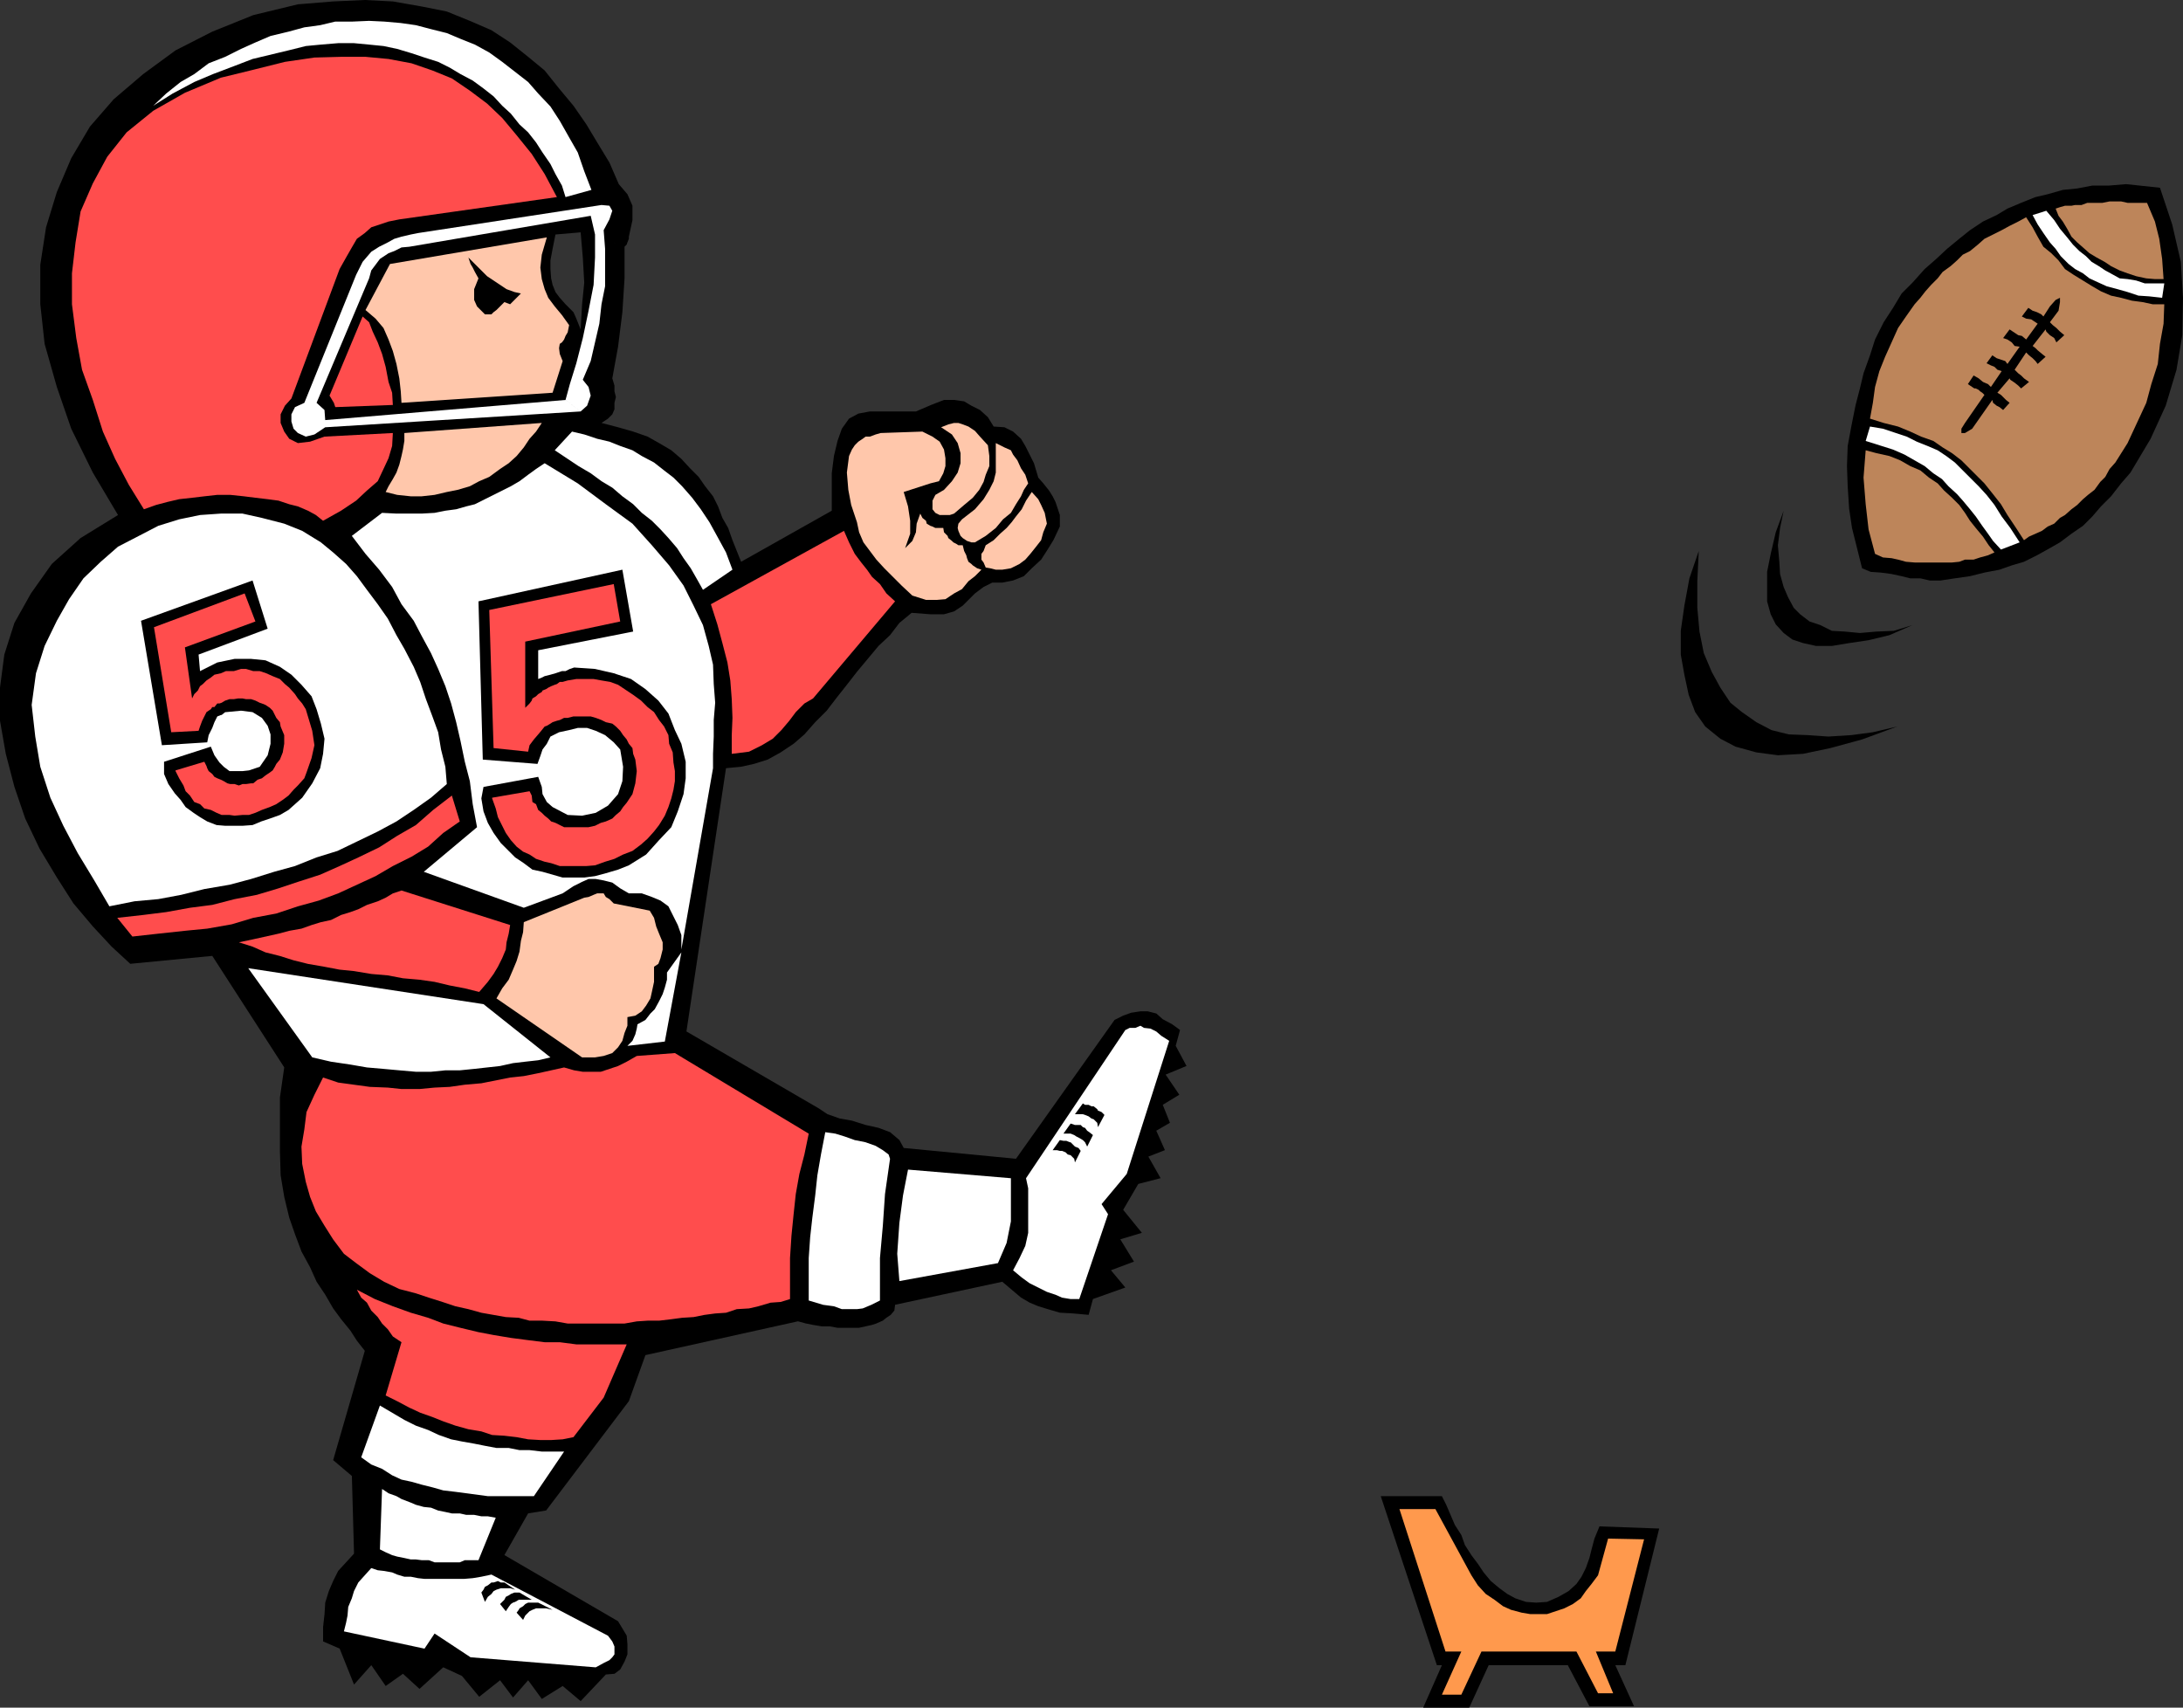
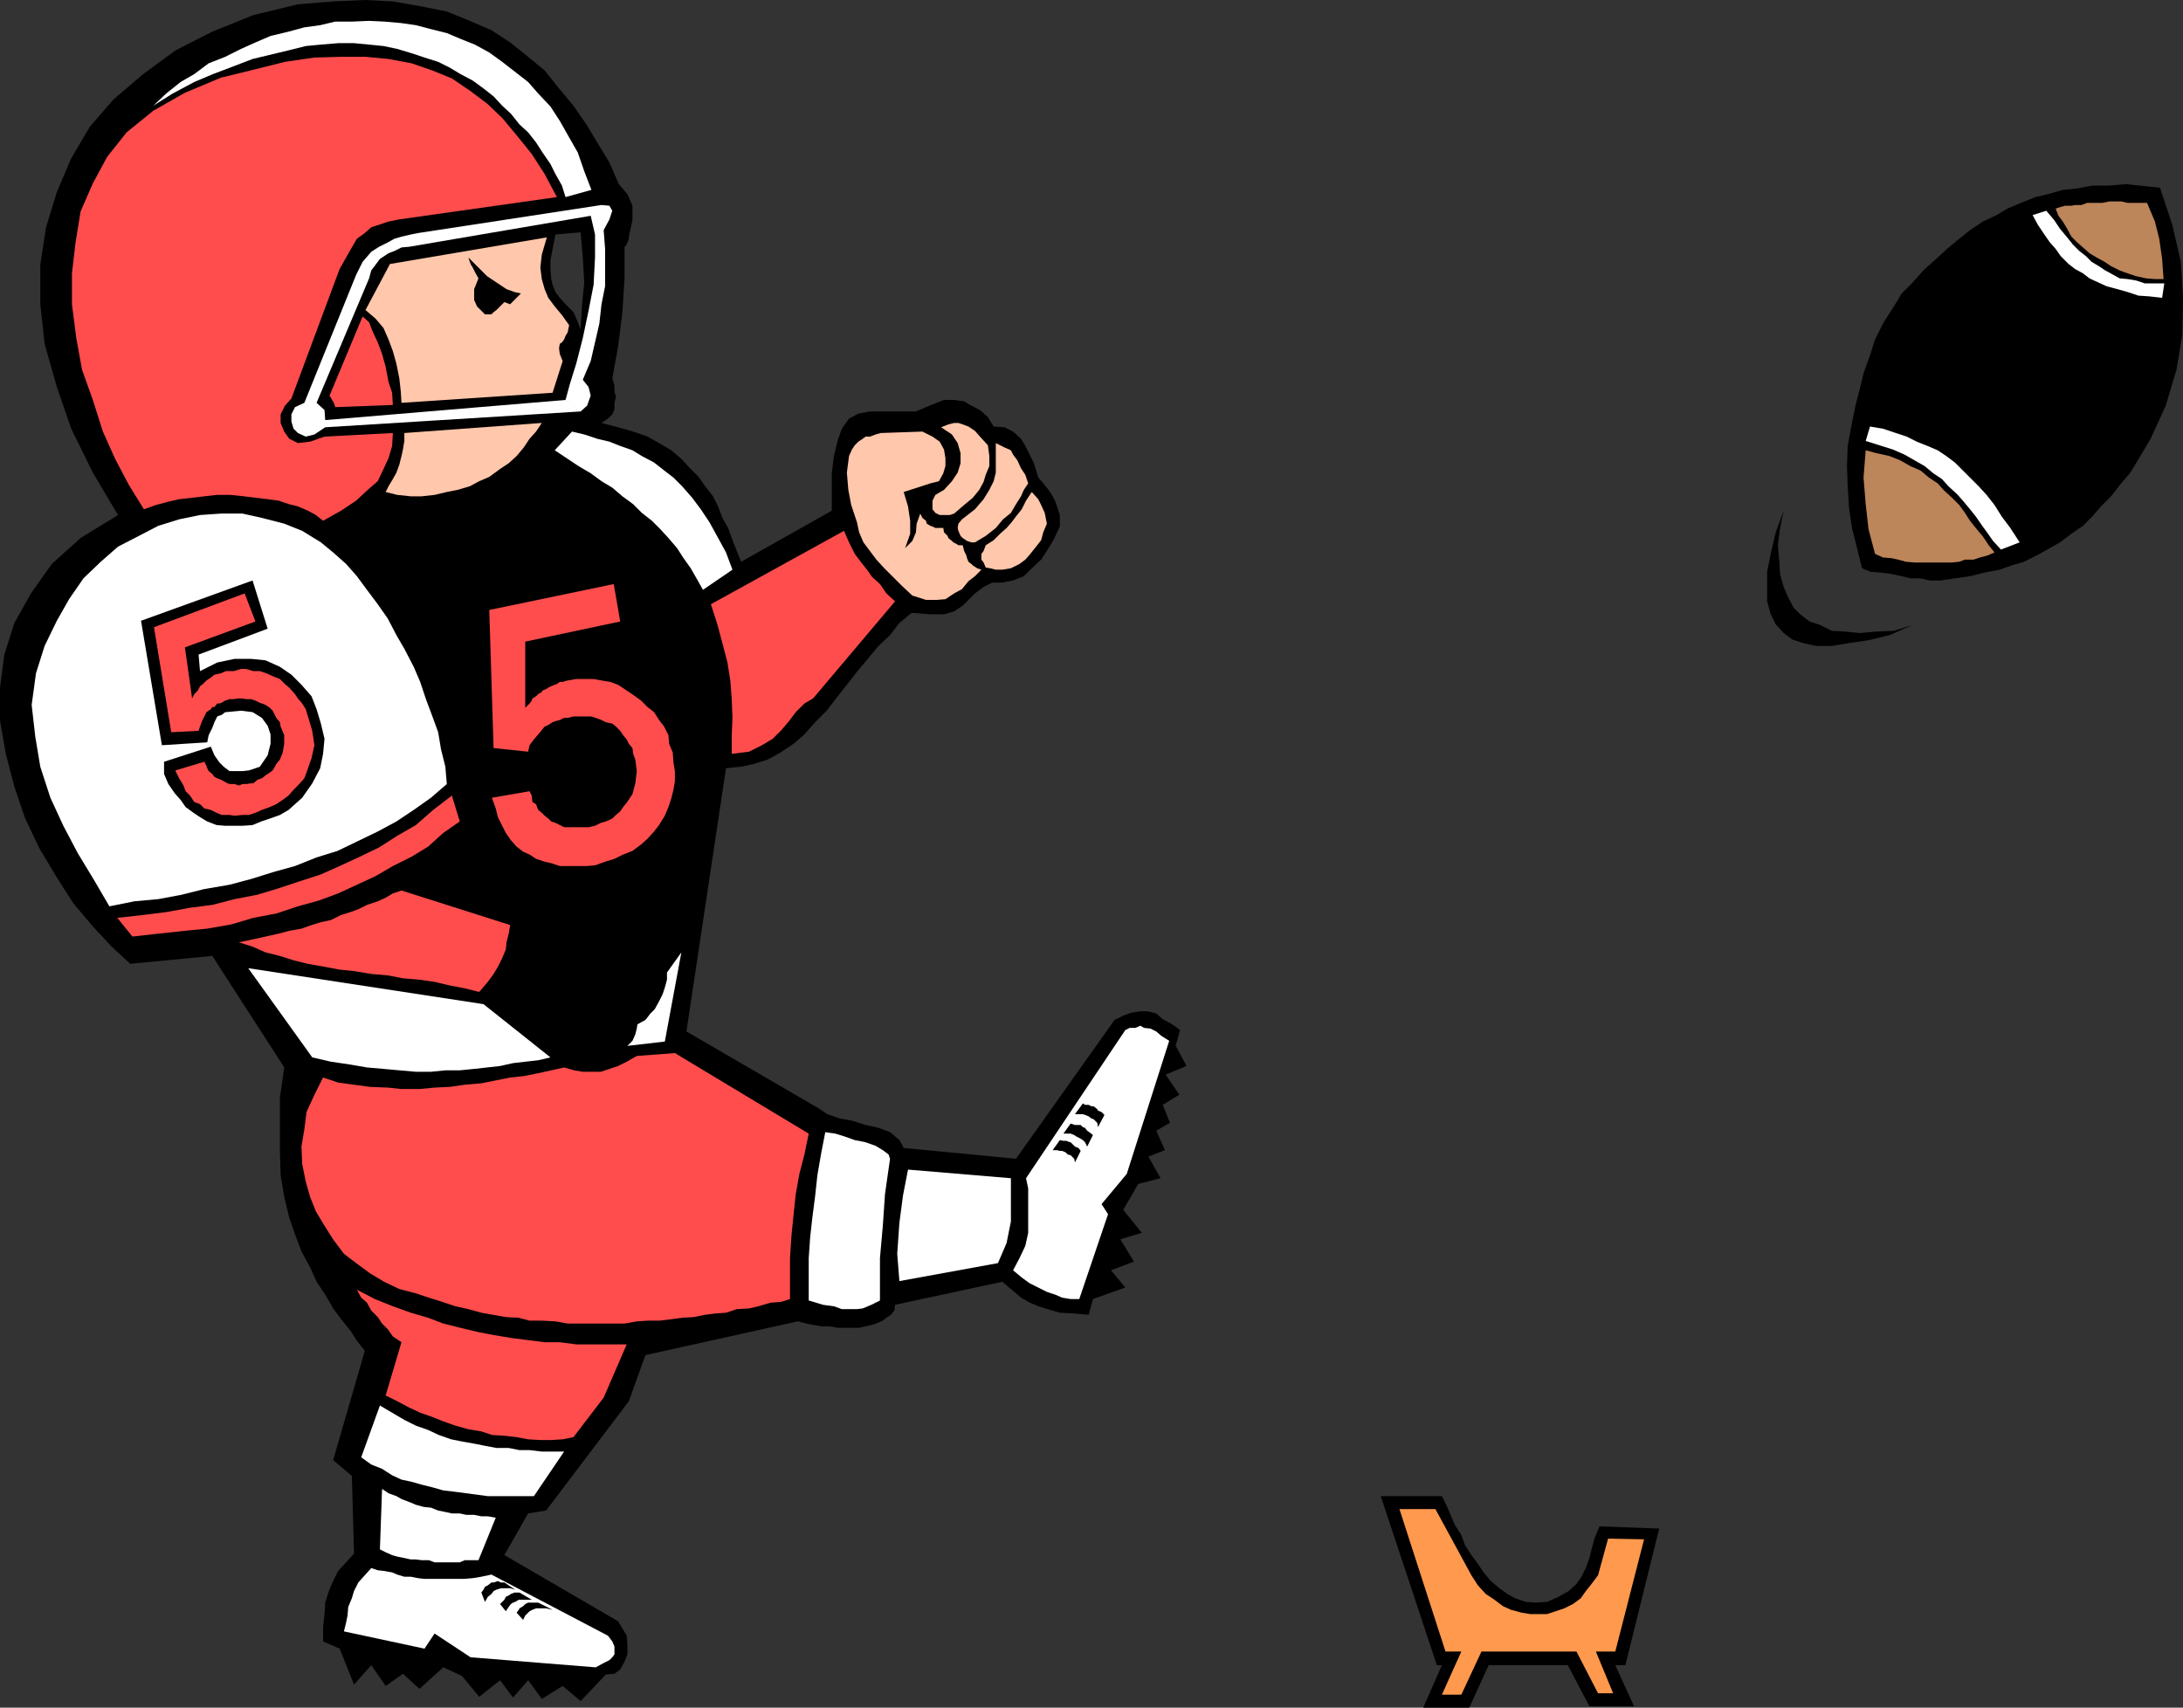
<svg xmlns="http://www.w3.org/2000/svg" xmlns:ns1="http://sodipodi.sourceforge.net/DTD/sodipodi-0.dtd" xmlns:ns2="http://www.inkscape.org/namespaces/inkscape" version="1.0" width="129.724mm" height="101.474mm" id="svg50" ns1:docname="Football Player 19.wmf">
  <rect width="100%" height="100%" fill="#333333" stroke="none" />
  <ns1:namedview id="namedview50" pagecolor="#ffffff" bordercolor="#000000" borderopacity="0.25" ns2:showpageshadow="2" ns2:pageopacity="0.0" ns2:pagecheckerboard="0" ns2:deskcolor="#d1d1d1" ns2:document-units="mm" />
  <defs id="defs1">
    <pattern id="WMFhbasepattern" patternUnits="userSpaceOnUse" width="6" height="6" x="0" y="0" />
  </defs>
  <path style="fill:#000000;fill-opacity:1;fill-rule:evenodd;stroke:none" d="m 140.269,55.412 -9.858,-3.231 -5.656,0.485 -0.646,3.231 -0.485,2.585 v 1.939 l 0.162,2.1 0.323,1.454 0.646,1.616 0.97,1.292 1.293,1.454 0.808,0.808 0.97,0.969 0.646,1.454 0.97,2.423 0.323,-5.654 0.485,-4.847 -0.323,-5.654 -0.485,-5.654 9.858,3.231 v 7.108 l -0.485,7.593 -0.97,7.755 -1.293,7.108 0.485,1.616 v 1.292 l 0.323,1.292 -0.323,1.292 v 1.454 l -0.485,1.131 -0.97,0.969 -1.454,0.969 3.717,0.969 3.394,0.969 3.232,1.131 2.586,1.454 2.747,1.616 2.262,1.939 1.939,2.1 1.939,1.939 1.454,2.1 1.778,2.262 1.131,2.262 0.97,2.585 1.293,2.262 0.97,2.746 0.97,2.423 0.97,2.423 20.362,-11.47 v -4.2 -4.2 l 0.485,-3.877 0.808,-3.393 0.97,-2.746 1.616,-2.262 2.101,-1.131 2.586,-0.485 h 10.342 l 3.394,-1.454 2.909,-1.131 h 2.262 l 2.262,0.323 1.616,0.969 1.939,0.969 1.778,1.616 1.293,2.1 2.424,0.162 1.939,0.969 1.778,1.616 0.97,1.616 0.97,1.939 0.97,1.939 0.485,1.616 0.485,1.616 1.131,1.292 1.293,1.616 0.808,1.292 0.646,1.292 0.485,1.454 0.485,1.454 v 1.292 1.292 l -1.454,3.069 -1.293,2.1 -1.454,2.262 -2.101,1.939 -1.778,1.777 -2.424,0.969 -2.424,0.485 h -2.262 l -1.939,0.969 -1.939,1.454 -1.454,1.454 -1.293,1.292 -1.939,1.292 -2.262,0.646 h -3.07 l -4.202,-0.323 -2.747,2.262 -2.101,2.746 -2.586,2.423 -2.424,2.908 -2.424,2.908 -2.262,2.908 -2.424,3.069 -2.101,2.746 -2.586,2.585 -2.424,2.746 -2.424,2.1 -2.909,1.939 -2.909,1.616 -3.07,0.969 -2.909,0.646 -3.394,0.323 -8.888,59.128 29.734,17.286 1.939,1.292 2.747,0.969 2.747,0.485 3.07,0.969 2.909,0.646 2.586,0.969 2.101,1.777 0.97,1.777 25.21,2.423 22.139,-31.18 1.939,-0.969 1.778,-0.646 2.101,-0.323 h 1.616 l 1.939,0.485 1.454,1.292 2.101,1.131 1.778,1.292 -0.97,3.554 2.424,4.523 -4.686,1.939 3.07,4.523 -3.717,2.262 1.616,4.039 -3.07,1.777 1.939,4.362 -3.717,1.454 2.747,4.847 -5.01,1.292 -3.394,5.816 4.202,5.17 -4.848,1.454 3.07,5.008 -5.171,1.939 3.232,3.877 -7.272,2.585 -0.97,3.554 -3.555,-0.323 -2.909,-0.162 -2.747,-0.808 -2.101,-0.646 -1.939,-0.808 -1.939,-1.131 -2.101,-1.777 -2.101,-1.777 -24.078,5.17 -0.162,1.292 -0.808,0.969 -0.97,0.646 -0.808,0.646 -1.454,0.646 -0.97,0.323 -1.454,0.323 -1.454,0.323 h -1.616 -1.616 -1.616 l -1.778,-0.323 h -1.778 l -1.939,-0.323 -1.616,-0.323 -1.778,-0.485 -34.259,7.593 -3.717,10.339 -18.584,24.556 -4.04,0.646 -5.333,9.37 25.533,14.863 0.97,1.616 0.97,1.616 0.162,1.939 v 2.262 l -0.646,1.616 -0.97,1.777 -1.293,0.969 -1.939,0.162 -5.656,5.977 -4.04,-3.393 -4.686,2.908 -3.07,-4.2 -3.394,3.877 -2.909,-3.877 -4.686,3.716 -3.878,-4.685 -4.202,-1.939 -5.333,4.847 -3.717,-3.393 -3.878,2.746 -3.232,-4.685 -3.878,4.362 -3.232,-8.078 -3.717,-1.616 v -3.231 l 0.323,-2.908 0.162,-2.585 0.808,-2.585 0.97,-2.262 1.131,-2.262 1.778,-1.939 1.778,-1.939 -0.485,-17.448 -4.202,-3.554 7.11,-24.556 -1.778,-2.262 -1.454,-2.262 -2.101,-2.585 -1.778,-2.423 -1.778,-3.069 -1.939,-2.908 -1.454,-3.231 -1.939,-3.554 -1.454,-3.877 -1.293,-3.716 -1.131,-4.685 -0.808,-4.847 -0.162,-5.493 v -5.816 -6.139 l 0.97,-6.785 -16.16,-25.041 -18.422,1.777 -4.202,-3.877 -4.202,-4.523 -4.363,-5.17 -3.717,-5.816 -3.878,-6.462 -3.232,-6.785 -2.424,-7.108 -1.939,-7.431 L 0,161.875 v -7.431 l 0.97,-7.431 2.262,-7.108 3.717,-6.624 4.686,-6.624 6.464,-5.816 8.403,-5.17 -5.656,-9.532 -4.848,-9.855 -3.232,-9.37 -2.747,-9.693 -0.97,-8.885 v -8.885 l 1.293,-8.401 2.424,-7.916 3.232,-7.593 4.202,-7.108 5.333,-6.139 6.626,-5.654 7.272,-5.331 8.242,-4.2 9.211,-3.716 L 66.902,0.969 74.821,0.323 81.931,0 88.234,0.323 l 6.464,1.131 5.656,1.131 5.171,2.1 4.848,2.1 4.202,2.746 4.04,3.231 3.717,3.069 3.232,4.039 3.232,3.877 2.909,4.2 2.424,4.039 2.747,4.523 2.101,4.847 1.939,2.262 1.131,2.585 v 3.231 l -0.808,3.716 v 0.485 l -0.323,0.808 -0.162,0.485 z" id="path1" />
  <path style="fill:#ff4d4d;fill-opacity:1;fill-rule:evenodd;stroke:none" d="m 49.611,17.448 7.272,-1.777 7.11,-1.777 6.626,-0.969 5.979,-0.162 h 5.494 l 5.171,0.485 5.171,0.969 4.686,1.616 4.363,1.777 4.04,2.746 3.878,2.908 3.394,3.231 3.232,3.877 3.394,4.2 2.909,4.523 2.747,5.17 -35.39,5.008 -2.424,0.485 -1.939,0.646 -1.939,0.646 -1.454,1.292 -1.778,1.292 -1.131,1.939 -1.293,2.262 -1.454,2.585 -10.827,29.079 -1.454,1.616 -0.97,1.939 v 1.939 l 0.808,1.939 1.131,1.616 1.939,0.969 2.747,-0.323 3.232,-1.131 15.352,-0.808 -0.162,2.908 -0.808,2.746 -1.131,2.423 -1.293,2.746 -2.424,2.1 -2.424,2.262 -3.394,2.262 -4.04,2.262 -1.616,-1.292 -1.778,-0.969 -2.262,-0.969 -1.939,-0.485 -2.424,-0.808 -2.424,-0.323 -2.747,-0.323 -2.586,-0.323 -3.07,-0.323 h -2.909 l -2.909,0.323 -2.747,0.323 -2.909,0.323 -2.747,0.646 -2.424,0.646 -2.747,0.969 -3.394,-5.493 -3.07,-5.816 -2.747,-6.139 -2.262,-7.108 -2.424,-6.785 -1.293,-7.108 -0.97,-7.593 v -6.947 l 0.808,-6.947 1.131,-6.947 2.747,-6.301 3.232,-5.977 4.363,-5.493 5.979,-4.847 7.11,-4.039 z" id="path2" />
  <path style="fill:#ffffff;fill-opacity:1;fill-rule:evenodd;stroke:none" d="m 132.835,42.65 -5.818,1.616 -0.808,-2.585 -1.454,-2.585 -1.131,-2.262 -1.778,-2.585 -1.454,-2.262 -1.778,-2.262 -1.939,-1.777 -1.939,-2.423 -1.939,-1.777 -1.939,-2.1 -2.262,-1.777 -2.424,-1.777 -2.747,-1.454 L 101,15.186 98.414,13.893 95.344,12.924 92.435,11.955 89.203,10.986 86.133,10.339 82.901,10.016 79.507,9.693 h -3.555 l -3.878,0.323 -3.394,0.323 -3.878,0.969 -4.04,0.969 -4.04,0.969 -4.202,1.616 -4.686,1.777 -4.202,1.777 -4.848,2.585 -4.363,2.746 2.909,-2.746 3.232,-2.585 3.07,-1.777 3.232,-2.423 3.717,-1.454 3.555,-1.777 3.232,-1.454 3.394,-1.454 4.04,-0.969 3.555,-0.969 3.555,-0.485 3.394,-0.808 h 3.878 l 3.717,-0.162 3.394,0.162 3.717,0.323 3.394,0.485 3.717,0.969 3.232,0.808 3.07,1.292 3.232,1.292 3.232,1.777 2.909,2.1 2.909,2.262 2.909,2.262 2.262,2.585 2.747,2.908 2.101,3.231 2.101,3.716 1.939,3.393 1.454,4.2 z" id="path3" />
  <path style="fill:#ffffff;fill-opacity:1;fill-rule:evenodd;stroke:none" d="m 130.411,92.408 -3.394,-2.585 0.97,-3.554 1.454,-4.685 1.454,-5.654 1.293,-6.139 1.131,-5.816 0.323,-6.139 v -5.17 l -0.97,-4.2 -40.723,6.947 -1.778,0.162 -1.616,0.808 -1.293,0.485 -0.97,0.646 -0.97,0.646 -0.97,1.292 -0.97,1.292 -0.485,1.777 -11.797,27.949 1.778,1.616 0.162,2.262 53.974,-4.523 3.394,2.585 -57.368,3.554 -2.424,1.616 -1.939,0.485 -1.778,-0.808 -0.97,-0.969 -0.485,-1.616 v -1.616 l 0.808,-1.616 2.101,-0.969 11.635,-28.756 1.454,-2.908 1.939,-2.262 1.778,-1.131 1.939,-0.969 1.454,-0.808 1.616,-0.485 2.101,-0.485 1.616,-0.323 41.208,-6.301 1.778,0.162 0.646,1.131 -0.646,1.939 -1.293,2.423 0.323,4.2 v 4.2 4.2 l -0.808,4.039 -0.485,4.362 -0.97,4.2 -0.97,4.2 -1.778,4.2 1.293,1.616 0.485,1.939 -0.808,2.262 z" id="path4" />
  <path style="fill:#ff4d4d;fill-opacity:1;fill-rule:evenodd;stroke:none" d="m 81.446,71.083 1.454,1.292 0.808,2.1 1.131,2.423 0.97,2.585 0.808,2.908 0.646,3.393 0.808,2.423 0.162,2.746 -12.928,0.485 -0.323,-0.969 -0.97,-1.616 z" id="path5" />
  <path style="fill:#ffc7ab;fill-opacity:1;fill-rule:evenodd;stroke:none" d="m 87.587,59.29 35.229,-5.977 -1.131,3.877 -0.323,2.908 0.323,2.585 0.646,2.262 0.808,1.939 1.454,1.939 1.616,1.939 1.616,2.262 -0.323,1.616 -0.485,0.808 -0.323,0.808 -0.485,0.646 -0.485,0.323 -0.162,0.969 0.162,1.292 0.646,1.616 -2.262,7.108 -33.936,2.262 -0.162,-2.585 -0.323,-2.908 -0.646,-3.231 -0.808,-2.908 -0.97,-2.585 -1.131,-2.585 -1.778,-2.1 -2.262,-1.939 z" id="path6" />
  <path style="fill:#000000;fill-opacity:1;fill-rule:evenodd;stroke:none" d="m 105.201,57.836 1.454,1.454 1.454,1.454 1.293,1.292 1.454,0.969 1.454,0.969 1.454,0.969 1.778,0.646 1.454,0.323 -2.424,2.423 -1.293,-0.485 -0.97,0.969 -0.808,0.808 -0.646,0.485 -0.485,0.485 h -0.808 -0.646 l -0.485,-0.485 -0.323,-0.323 -0.97,-0.969 -0.646,-1.454 v -2.423 l 0.97,-2.423 -0.808,-1.454 -0.485,-0.969 -0.485,-0.808 z" id="path7" />
  <path style="fill:#ffc7ab;fill-opacity:1;fill-rule:evenodd;stroke:none" d="m 90.819,97.254 30.866,-2.262 -1.293,1.939 -1.454,1.616 -1.293,1.939 -1.616,1.939 -1.778,1.616 -1.939,1.292 -2.424,1.777 -2.262,0.969 -2.101,1.131 -2.747,0.808 -2.424,0.485 -2.747,0.646 -2.909,0.323 h -2.424 l -3.07,-0.323 -2.586,-0.646 0.646,-1.292 0.97,-1.616 0.808,-1.454 0.646,-1.777 0.485,-1.939 0.323,-1.454 0.323,-1.939 z" id="path8" />
  <path style="fill:#ffffff;fill-opacity:1;fill-rule:evenodd;stroke:none" d="m 8.08,151.213 1.939,-6.139 2.747,-5.654 2.747,-4.847 3.232,-4.685 3.878,-3.716 3.878,-3.393 4.686,-2.423 4.363,-2.262 4.686,-1.454 4.686,-0.969 4.686,-0.323 h 4.848 l 4.363,0.969 5.01,1.292 4.04,1.616 4.202,2.585 2.747,2.262 2.909,2.585 2.424,2.746 2.262,3.07 2.424,3.231 2.262,3.231 1.939,3.716 1.778,3.069 2.101,4.039 1.454,3.393 1.293,3.877 1.454,3.877 1.293,3.554 0.646,3.877 0.97,3.877 0.323,3.877 -3.555,3.069 -3.878,2.746 -3.878,2.585 -4.202,2.262 -4.686,2.262 -4.363,2.1 -4.686,1.454 -4.848,1.939 -4.686,1.292 -5.171,1.616 -4.848,1.292 -5.656,0.969 -5.171,1.292 -5.171,0.969 -5.333,0.485 -5.656,1.131 -3.394,-5.816 -3.717,-6.139 -3.232,-6.139 -2.909,-6.301 -2.262,-6.947 -1.131,-6.785 -0.808,-7.108 z" id="path9" />
  <path style="fill:#ff4d4d;fill-opacity:1;fill-rule:evenodd;stroke:none" d="m 26.341,206.141 5.818,-0.646 5.171,-0.646 5.333,-0.969 5.01,-0.646 5.01,-1.292 5.01,-0.969 4.848,-1.454 4.363,-1.454 5.01,-1.616 4.363,-1.939 4.202,-1.939 4.686,-2.262 4.04,-2.585 4.202,-2.423 3.878,-3.393 4.202,-3.231 1.778,5.816 -3.717,2.585 -3.394,3.069 -3.717,2.262 -4.202,2.1 -3.878,2.262 -4.202,1.939 -4.202,1.939 -4.363,1.616 -4.686,1.292 -4.848,1.616 -5.171,0.969 -4.848,1.454 -5.494,0.969 -5.01,0.485 -5.979,0.646 -5.818,0.646 z" id="path10" />
  <path style="fill:#000000;fill-opacity:1;fill-rule:evenodd;stroke:none" d="m 56.722,130.373 3.394,10.824 -15.514,5.816 0.323,3.716 3.878,-1.939 3.878,-0.808 h 3.717 l 3.232,0.323 3.232,1.454 2.586,1.777 2.262,2.262 2.262,2.585 1.131,2.908 0.97,3.231 0.808,3.393 -0.323,3.393 -0.646,3.231 -1.778,3.393 -2.262,3.231 -3.07,2.746 -1.939,1.131 -2.262,0.808 -1.939,0.646 -1.939,0.808 -2.262,0.162 h -1.939 -1.939 l -1.939,-0.162 -2.101,-0.808 -1.616,-0.969 -1.454,-0.969 -1.778,-1.292 -1.131,-1.616 -1.293,-1.454 -1.454,-2.1 -0.97,-2.262 v -2.746 l 10.504,-3.393 0.808,1.939 1.131,1.616 0.97,0.969 1.293,0.969 h 1.131 1.778 l 1.454,-0.162 2.424,-0.808 1.778,-2.585 0.646,-2.585 v -2.1 l -0.646,-1.939 -1.293,-1.777 -2.101,-1.292 -2.586,-0.323 -3.394,0.323 h -0.162 l -0.808,0.646 h -0.162 l -0.808,0.323 -0.646,1.292 -0.485,1.292 -0.808,1.616 -0.323,1.616 -10.181,0.646 -4.686,-27.949 z" id="path11" />
  <path style="fill:#ff4d4d;fill-opacity:1;fill-rule:evenodd;stroke:none" d="m 39.43,173.022 6.464,-1.939 0.485,0.969 0.162,0.485 0.323,0.646 0.808,0.646 0.485,0.646 0.646,0.323 0.808,0.323 0.646,0.323 0.808,0.485 0.646,0.162 h 0.97 l 0.97,0.323 0.808,-0.323 h 0.808 l 1.131,-0.162 h 0.485 l 0.97,-0.808 0.97,-0.323 0.808,-0.646 0.97,-0.646 0.646,-0.485 0.485,-0.808 0.323,-0.646 0.808,-0.969 0.646,-1.616 0.323,-1.939 v -1.939 l -0.808,-1.939 -0.162,-0.969 -0.808,-0.969 -0.323,-0.646 -0.485,-0.969 -0.646,-0.646 -0.97,-0.646 -0.808,-0.323 -0.485,-0.162 -0.97,-0.485 -0.97,-0.323 h -1.131 l -0.808,-0.162 H 53.49 l -0.97,0.162 h -0.97 l -0.97,0.323 -0.808,0.485 -0.485,0.162 h -0.485 l -0.646,0.808 h -0.485 l -0.323,0.485 -0.485,0.323 -0.485,0.323 -0.485,0.969 -0.485,0.969 -0.485,1.292 -0.323,0.969 -6.141,0.323 -3.878,-23.587 20.362,-7.593 2.424,6.301 -15.837,5.816 1.616,11.47 0.485,-0.969 0.808,-0.808 0.485,-0.969 0.646,-0.485 0.808,-0.808 0.97,-0.646 0.808,-0.646 1.454,-0.323 1.131,-0.485 h 1.778 l 1.616,-0.485 h 1.131 l 1.616,0.485 h 1.454 l 1.454,0.485 1.454,0.646 1.616,0.646 1.131,1.131 0.97,0.808 1.293,1.454 0.646,0.969 0.97,1.131 0.808,1.292 0.485,1.616 0.97,3.231 0.485,3.231 -0.646,2.908 -1.131,3.231 -0.485,1.292 -1.454,1.616 -0.97,0.969 -1.131,1.292 -1.293,0.969 -1.454,0.969 -1.454,0.646 -1.778,0.646 -1.454,0.646 -1.454,0.485 h -1.454 l -1.778,0.162 -1.131,-0.162 h -1.778 l -1.131,-0.485 -1.293,-0.646 -1.454,-0.323 -0.97,-0.969 -1.293,-0.485 -0.97,-1.454 -0.97,-0.969 -0.485,-1.292 -0.97,-1.616 -0.808,-1.616 z" id="path12" />
-   <path style="fill:#ffffff;fill-opacity:1;fill-rule:evenodd;stroke:none" d="m 79.022,120.356 6.787,-5.17 3.232,0.162 h 3.232 2.424 l 2.909,-0.162 2.424,-0.485 2.424,-0.323 2.262,-0.646 1.939,-0.485 2.262,-1.131 1.939,-0.969 1.939,-0.969 1.939,-0.969 1.939,-1.131 1.939,-1.454 1.778,-1.292 1.939,-1.292 7.434,4.523 6.302,4.685 5.979,4.362 4.363,4.847 3.878,4.523 3.232,4.523 2.262,4.523 2.101,4.362 1.293,4.685 0.97,4.2 0.162,4.362 0.323,4.2 -0.323,3.877 v 3.716 l -0.162,3.877 v 3.231 l -7.11,40.711 v -3.231 l -0.808,-2.262 -1.131,-2.262 -0.97,-1.939 -1.778,-1.292 -1.939,-0.808 -2.262,-0.808 h -2.909 l -1.939,-1.131 -1.778,-1.292 -1.939,-0.485 -1.778,-0.323 h -1.616 l -1.454,0.646 -1.939,0.969 -2.424,1.616 -8.726,3.231 -22.462,-8.078 11.958,-10.016 -0.97,-5.17 -0.646,-5.17 -1.131,-4.362 -0.97,-4.685 -0.97,-4.2 -1.131,-4.2 -1.293,-3.877 -1.616,-3.877 -1.616,-3.554 -2.101,-3.877 -1.778,-3.393 -2.747,-3.716 -2.101,-3.877 -2.909,-3.877 -3.07,-3.554 z" id="path13" />
-   <path style="fill:#000000;fill-opacity:1;fill-rule:evenodd;stroke:none" d="m 139.299,168.337 -1.454,-1.616 -1.939,-1.616 -2.101,-0.969 -1.939,-0.646 h -2.101 l -1.939,0.485 -2.262,0.485 -1.939,0.969 -0.808,1.616 -0.97,1.292 -0.485,1.454 -0.646,1.777 -12.282,-0.969 -0.97,-35.541 32.32,-7.108 2.424,13.893 -21.331,4.2 v 6.462 l 0.808,-0.323 0.646,-0.323 1.293,-0.323 1.131,-0.323 1.454,-0.485 h 0.808 l 0.97,-0.485 0.97,-0.323 4.686,0.323 4.202,0.969 3.878,1.292 3.232,2.262 2.909,2.585 2.262,2.908 1.454,3.716 1.454,3.069 0.97,4.039 v 3.716 l -0.485,3.554 -1.293,3.877 -1.454,3.554 -2.747,2.908 -2.909,3.231 -3.878,2.423 -2.424,0.969 -2.747,0.808 -2.424,0.646 -2.424,0.323 h -2.424 -2.424 l -2.262,-0.646 -2.262,-0.646 -2.262,-0.485 -1.939,-1.454 -1.939,-1.292 -1.454,-1.454 -1.778,-1.777 -1.616,-2.262 -1.293,-2.262 -0.97,-2.585 -0.485,-2.908 0.485,-2.585 12.282,-2.262 0.808,2.262 0.162,1.616 0.97,1.777 1.293,1.131 3.394,1.777 3.232,0.162 3.07,-0.646 2.747,-1.616 2.262,-2.585 0.97,-2.908 0.162,-3.231 z" id="path14" />
  <path style="fill:#ff4d4d;fill-opacity:1;fill-rule:evenodd;stroke:none" d="m 110.534,179.161 8.403,-1.454 0.485,0.969 0.162,1.454 0.808,0.485 0.485,1.292 0.808,0.646 0.646,0.646 0.808,0.646 0.646,0.646 0.97,0.323 0.97,0.485 0.97,0.485 h 1.293 0.97 1.454 0.808 0.97 l 1.454,-0.323 1.293,-0.646 1.131,-0.323 1.454,-0.646 0.808,-0.808 0.97,-0.808 0.646,-0.969 0.808,-0.969 1.293,-1.939 0.646,-2.423 0.323,-2.746 -0.323,-2.585 -0.485,-1.292 -0.162,-1.292 -0.808,-0.969 -0.485,-0.969 -0.808,-0.969 -0.646,-0.969 -0.97,-0.969 -0.808,-0.646 -1.454,-0.323 -0.97,-0.485 -1.293,-0.485 -1.131,-0.323 h -1.454 -1.293 -1.131 l -1.293,0.323 h -0.808 l -0.97,0.485 -0.646,0.162 -0.97,0.323 -0.485,0.323 -0.808,0.485 -0.485,0.162 -0.646,0.808 -0.808,0.969 -0.97,1.131 -0.97,1.292 -0.323,1.454 -7.757,-0.808 -0.97,-31.018 27.957,-5.816 1.454,8.401 -21.331,4.523 v 14.863 l 0.646,-0.646 0.323,-0.323 0.485,-0.646 0.162,-0.485 0.808,-0.485 0.485,-0.485 0.808,-0.485 0.162,-0.323 0.808,-0.323 0.485,-0.323 0.646,-0.323 0.808,-0.323 0.485,-0.162 0.646,-0.485 h 0.646 l 1.131,-0.323 1.939,-0.323 h 1.778 2.101 l 1.778,0.323 1.939,0.323 1.778,0.646 1.454,0.969 1.939,1.292 1.778,1.292 1.454,1.454 1.454,1.131 1.131,1.777 1.131,1.454 0.97,1.939 0.162,1.939 0.808,1.939 0.162,2.262 0.323,1.939 v 2.262 l -0.323,1.939 -0.485,1.939 -0.646,1.939 -0.808,1.939 -1.293,2.1 -1.131,1.454 -1.454,1.616 -1.454,1.292 -1.939,1.454 -2.101,0.808 -1.939,0.969 -2.101,0.646 -2.262,0.808 -1.939,0.162 h -1.939 -1.939 -2.101 l -1.939,-0.646 -1.454,-0.323 -1.939,-0.646 -1.454,-0.969 -1.454,-0.646 -1.454,-1.131 -1.293,-1.454 -1.131,-1.616 -0.808,-1.616 -0.97,-1.939 -0.485,-1.939 -0.808,-2.262 z" id="path15" />
  <path style="fill:#ffffff;fill-opacity:1;fill-rule:evenodd;stroke:none" d="m 128.472,96.931 2.747,0.646 2.909,0.969 2.747,0.646 2.424,0.969 2.747,0.969 2.101,1.292 2.747,1.454 2.262,1.777 2.101,1.616 1.939,1.939 2.262,2.585 1.939,2.585 1.939,2.908 1.778,3.231 1.939,3.554 1.454,3.877 -6.626,4.523 -1.454,-2.585 -1.293,-2.262 -1.616,-2.262 -1.454,-2.262 -1.939,-2.262 -1.778,-1.939 -1.939,-1.939 -2.262,-1.777 -1.939,-1.939 -2.424,-1.777 -2.262,-1.939 -2.424,-1.454 -2.424,-1.777 -2.747,-1.616 -2.424,-1.616 -2.909,-1.939 z" id="path16" />
  <path style="fill:#ff4d4d;fill-opacity:1;fill-rule:evenodd;stroke:none" d="m 159.661,135.704 29.896,-16.478 1.131,2.585 1.293,2.585 1.454,1.939 1.293,1.616 1.131,1.616 1.778,1.616 1.454,2.1 1.939,1.777 -18.422,21.81 -1.939,1.131 -1.939,1.939 -1.454,1.939 -1.778,2.1 -1.939,1.939 -2.424,1.454 -2.909,1.454 -3.878,0.485 v -4.2 l 0.162,-3.877 -0.162,-4.2 -0.323,-4.2 -0.646,-4.039 -1.131,-4.362 -1.131,-4.2 z" id="path17" />
  <path style="fill:#ffc7ab;fill-opacity:1;fill-rule:evenodd;stroke:none" d="m 190.688,102.424 0.646,-1.454 0.646,-0.969 0.808,-0.808 0.97,-0.646 0.646,-0.485 h 0.97 l 1.293,-0.485 1.131,-0.323 9.373,-0.323 2.262,1.131 1.616,1.131 0.97,1.777 0.323,1.939 v 1.777 l -0.485,1.616 -0.97,1.777 -1.939,0.485 -5.979,1.939 0.97,3.231 0.485,3.231 v 2.908 l -1.131,3.231 1.616,-1.616 0.808,-1.939 0.162,-1.939 0.808,-2.262 0.485,0.969 0.808,0.646 0.162,0.646 0.808,0.485 0.485,0.162 0.646,0.323 h 0.808 0.97 l 0.162,0.969 0.808,0.808 0.162,0.485 0.808,0.646 0.323,0.323 0.646,0.323 0.485,0.323 h 0.97 l 0.323,1.292 0.485,0.969 0.162,0.646 0.323,0.808 0.646,0.485 0.323,0.323 0.97,0.646 0.97,0.323 -1.454,1.454 -1.454,1.131 -1.454,1.777 -1.778,0.969 -1.939,1.292 -1.939,0.162 h -2.424 l -3.07,-0.969 -2.424,-2.262 -1.939,-1.939 -1.939,-1.939 -1.778,-1.939 -1.454,-1.939 -1.454,-1.939 -0.97,-2.262 -0.485,-2.262 -1.293,-3.877 -0.646,-3.393 -0.323,-3.877 z" id="path18" />
  <path style="fill:#ffc7ab;fill-opacity:1;fill-rule:evenodd;stroke:none" d="m 211.373,95.962 1.616,-0.646 1.293,-0.323 h 0.97 l 0.97,0.323 1.293,0.485 1.454,0.969 1.131,1.292 1.778,1.939 0.323,2.423 v 2.262 l -0.808,1.939 -0.485,1.616 -0.97,1.777 -1.454,1.777 -1.939,1.616 -2.262,1.939 -0.97,0.323 h -1.293 -0.97 l -0.97,-0.485 -0.646,-0.808 v -0.969 -0.969 l 0.646,-1.292 1.939,-1.131 1.778,-1.939 1.293,-1.939 0.646,-2.1 v -2.262 l -0.646,-2.262 -1.293,-1.939 z" id="path19" />
  <path style="fill:#ffc7ab;fill-opacity:1;fill-rule:evenodd;stroke:none" d="m 223.654,99.516 0.97,0.485 0.97,0.485 1.454,0.646 0.485,0.969 0.97,1.292 0.808,1.777 0.97,1.454 0.646,1.939 -0.97,1.454 -0.646,1.454 -1.131,1.777 -1.131,1.939 -1.778,1.454 -1.616,1.939 -2.262,1.777 -2.424,1.454 h -0.808 l -0.97,-0.323 -0.97,-0.646 -0.485,-0.485 -0.485,-1.131 -0.162,-0.646 0.162,-0.969 0.808,-0.969 2.909,-2.262 1.939,-2.262 1.293,-2.1 0.97,-1.939 0.485,-1.939 v -2.262 -2.1 z" id="path20" />
  <path style="fill:#ffc7ab;fill-opacity:1;fill-rule:evenodd;stroke:none" d="m 231.734,110.502 1.454,1.616 0.646,1.292 0.808,1.777 0.485,2.423 -0.808,1.939 -0.485,1.777 -1.131,1.454 -1.293,1.616 -1.131,1.292 -1.293,0.969 -1.939,0.969 -1.939,0.323 h -1.454 l -1.293,-0.323 -0.97,-0.162 -0.485,-1.131 -0.485,-0.646 v -1.292 l 0.485,-0.646 0.485,-1.292 1.778,-1.131 1.454,-1.454 1.454,-1.292 1.131,-1.292 0.97,-1.292 1.293,-1.616 0.97,-1.939 z" id="path21" />
  <path style="fill:#ff4d4d;fill-opacity:1;fill-rule:evenodd;stroke:none" d="m 90.173,200.002 24.402,7.755 -0.323,1.939 -0.485,1.939 -0.162,1.616 -0.808,1.939 -0.97,1.939 -0.97,1.616 -1.293,1.777 -1.939,2.262 -3.232,-0.808 -3.394,-0.646 -3.394,-0.808 -3.394,-0.485 -3.717,-0.323 -3.394,-0.646 -3.717,-0.323 -3.878,-0.646 -3.232,-0.323 -3.394,-0.646 -3.717,-0.646 -3.232,-0.808 -3.07,-0.969 -3.232,-0.808 -2.909,-1.292 -3.07,-0.969 3.07,-0.646 2.909,-0.646 2.909,-0.646 2.424,-0.646 2.747,-0.485 2.262,-0.808 2.101,-0.646 2.262,-0.485 2.262,-1.131 2.101,-0.646 1.778,-0.646 1.939,-0.969 2.424,-0.808 1.778,-0.808 1.616,-0.969 z" id="path22" />
-   <path style="fill:#ffc7ab;fill-opacity:1;fill-rule:evenodd;stroke:none" d="m 117.645,207.11 13.574,-5.493 0.97,-0.162 1.131,-0.485 0.808,-0.323 h 0.808 0.646 l 0.485,0.808 0.808,0.485 0.97,0.969 8.08,1.616 0.97,1.616 0.485,1.939 0.646,1.616 0.808,1.939 v 1.616 l -0.485,1.939 -0.485,1.292 -0.97,0.646 v 1.616 1.777 l -0.485,2.262 -0.323,1.454 -0.97,1.616 -0.97,1.292 -1.454,0.969 -1.778,0.323 v 1.939 l -0.646,1.616 -0.485,1.777 -0.97,1.454 -1.293,1.292 -1.939,0.646 -1.939,0.323 h -2.909 l -19.23,-13.247 1.293,-2.262 1.454,-1.939 0.97,-2.262 0.808,-1.939 0.646,-2.1 0.323,-2.423 0.485,-1.939 z" id="path23" />
  <path style="fill:#ffffff;fill-opacity:1;fill-rule:evenodd;stroke:none" d="m 55.752,217.449 52.843,8.078 15.029,11.955 -2.747,0.646 -2.909,0.323 -2.747,0.323 -2.909,0.646 -2.909,0.323 -2.909,0.323 -3.232,0.323 h -3.232 l -3.232,0.323 h -3.394 l -3.717,-0.323 -3.555,-0.323 -3.717,-0.323 -3.717,-0.646 -4.363,-0.646 -4.202,-0.969 z" id="path24" />
  <path style="fill:#ffffff;fill-opacity:1;fill-rule:evenodd;stroke:none" d="m 149.803,218.418 3.232,-4.523 -3.717,20.032 -8.403,0.969 1.131,-1.131 0.646,-1.454 0.323,-1.292 0.162,-0.969 1.778,-0.969 1.131,-1.454 0.97,-0.969 0.97,-1.777 0.808,-1.616 0.485,-1.454 0.485,-1.777 z" id="path25" />
  <path style="fill:#ff4d4d;fill-opacity:1;fill-rule:evenodd;stroke:none" d="m 72.558,242.005 3.394,1.131 3.555,0.485 3.555,0.485 4.04,0.162 3.07,0.323 h 4.04 l 3.394,-0.323 3.394,-0.162 3.394,-0.485 3.717,-0.323 3.232,-0.646 3.232,-0.646 3.07,-0.323 3.232,-0.646 2.909,-0.646 2.909,-0.646 2.262,0.646 1.939,0.323 h 1.939 2.101 l 1.939,-0.646 1.939,-0.646 1.939,-0.969 2.262,-1.292 8.565,-0.646 30.058,18.094 -0.97,4.685 -1.131,4.362 -0.808,4.523 -0.485,4.523 -0.485,4.847 -0.323,5.008 v 4.685 4.523 l -2.101,0.646 -2.262,0.162 -2.747,0.808 -2.101,0.485 -2.747,0.162 -2.424,0.808 -2.424,0.162 -2.424,0.323 -2.424,0.485 -2.586,0.162 -2.424,0.323 -2.747,0.323 h -2.586 l -2.424,0.162 -2.747,0.485 h -2.262 -2.424 -2.909 -2.747 -2.424 l -2.747,-0.485 -2.909,-0.162 h -2.909 l -2.424,-0.646 -2.909,-0.162 -2.747,-0.485 -2.747,-0.485 -2.909,-0.808 -2.909,-0.646 -2.909,-0.969 -3.07,-0.969 -2.909,-0.969 -3.717,-0.969 -3.394,-1.616 -3.232,-1.939 -3.07,-2.262 -2.747,-2.1 -2.424,-3.231 -1.939,-3.069 -1.939,-3.231 -1.293,-3.231 -0.97,-3.393 -0.808,-4.039 -0.162,-3.877 0.646,-3.877 0.485,-3.877 1.778,-3.877 z" id="path26" />
  <path style="fill:#ffffff;fill-opacity:1;fill-rule:evenodd;stroke:none" d="m 185.355,254.283 2.262,0.323 2.101,0.646 2.262,0.808 2.424,0.485 2.262,0.808 1.616,0.969 1.293,0.969 0.323,0.969 -1.131,7.916 -0.485,7.108 -0.646,7.27 v 9.532 l -1.939,0.969 -1.939,0.808 -1.293,0.162 h -1.778 -1.616 l -1.778,-0.646 -2.424,-0.323 -3.232,-0.969 v -4.847 -4.685 l 0.323,-4.685 0.485,-4.362 0.646,-5.008 0.485,-4.523 0.808,-4.685 z" id="path27" />
  <path style="fill:#ffffff;fill-opacity:1;fill-rule:evenodd;stroke:none" d="m 203.939,262.684 23.109,1.939 v 4.847 4.847 l -0.97,4.847 -1.939,4.523 -22.139,4.039 -0.485,-6.139 0.485,-6.947 0.808,-6.139 z" id="path28" />
  <path style="fill:#ffffff;fill-opacity:1;fill-rule:evenodd;stroke:none" d="m 252.742,231.343 0.97,-0.485 h 1.293 l 1.131,-0.485 0.808,0.485 1.454,0.162 1.293,0.646 1.131,0.969 1.778,1.131 -9.534,29.887 -5.656,6.785 1.454,2.262 -6.464,19.063 h -1.939 l -1.939,-0.323 -1.454,-0.646 -1.939,-0.646 -1.939,-0.969 -1.939,-0.969 -1.778,-1.292 -1.939,-1.616 1.454,-2.746 1.293,-2.746 0.646,-2.908 v -2.585 -2.585 -2.585 -2.262 l -0.485,-2.262 z" id="path29" />
  <path style="fill:#000000;fill-opacity:1;fill-rule:evenodd;stroke:none" d="m 240.461,252.344 0.97,0.323 h 0.808 0.485 l 0.485,0.485 0.485,0.162 0.485,0.646 0.485,0.323 0.808,0.646 -1.293,2.585 -0.485,-0.969 -0.485,-0.485 -0.808,-0.485 -0.646,-0.323 -0.485,-0.323 -0.808,-0.323 h -0.646 -0.97 z" id="path30" />
  <path style="fill:#000000;fill-opacity:1;fill-rule:evenodd;stroke:none" d="m 243.208,247.821 0.485,0.323 h 0.808 l 0.646,0.323 h 0.485 l 0.808,0.646 0.162,0.323 0.808,0.323 0.646,0.646 -1.454,2.746 -0.162,-0.969 -0.808,-0.808 -0.485,-0.162 -0.646,-0.485 -0.808,-0.323 -0.485,-0.162 h -0.808 -0.97 z" id="path31" />
  <path style="fill:#000000;fill-opacity:1;fill-rule:evenodd;stroke:none" d="m 238.037,256.06 0.808,0.162 h 0.646 l 0.808,0.323 h 0.162 l 0.808,0.808 0.162,0.162 0.808,0.323 0.485,0.646 -1.293,2.585 -0.162,-0.808 -0.808,-0.808 -0.646,-0.162 -0.485,-0.485 -0.808,-0.323 h -0.485 l -0.646,-0.162 h -0.97 z" id="path32" />
  <path style="fill:#ff4d4d;fill-opacity:1;fill-rule:evenodd;stroke:none" d="m 80.154,289.663 4.04,2.1 4.04,1.616 4.04,1.454 3.878,1.131 3.394,1.292 3.878,0.969 4.04,0.969 3.394,0.646 3.878,0.646 3.717,0.485 3.878,0.485 h 3.394 l 3.717,0.485 h 3.878 3.717 3.717 l -5.171,11.955 -6.787,8.885 -2.424,0.485 -2.586,0.162 h -2.424 l -2.747,-0.162 -2.586,-0.485 -2.747,-0.323 -2.747,-0.162 -2.424,-0.808 -2.909,-0.485 -2.909,-0.808 -2.747,-0.969 -2.424,-0.969 -2.747,-0.969 -2.424,-1.131 -2.747,-1.454 -2.586,-1.292 3.555,-11.955 -1.939,-1.292 -1.131,-1.616 -1.293,-1.292 -0.97,-1.454 -1.454,-1.454 -0.97,-1.777 -1.293,-1.131 z" id="path33" />
  <path style="fill:#ffffff;fill-opacity:1;fill-rule:evenodd;stroke:none" d="m 85.325,315.673 2.747,1.616 2.747,1.616 2.586,1.292 2.747,0.969 2.424,1.131 2.747,0.969 2.424,0.485 2.747,0.485 2.424,0.485 2.586,0.485 h 2.747 l 2.424,0.485 h 2.262 l 2.747,0.323 h 2.424 2.586 l -6.787,10.016 h -2.424 -2.747 -2.424 -2.747 l -2.424,-0.323 -2.424,-0.323 -2.424,-0.323 -2.747,-0.323 -2.262,-0.646 -2.586,-0.646 -2.262,-0.646 -2.262,-0.485 -2.101,-0.969 -2.262,-1.454 -2.424,-0.969 -2.262,-1.616 z" id="path34" />
  <path style="fill:#ffffff;fill-opacity:1;fill-rule:evenodd;stroke:none" d="m 85.81,334.413 1.454,0.969 1.778,0.646 1.131,0.646 2.101,0.808 1.131,0.485 1.778,0.485 1.616,0.162 1.616,0.646 1.616,0.323 1.454,0.323 h 1.778 l 1.454,0.323 h 1.778 l 1.616,0.323 h 1.454 l 1.778,0.323 -3.878,9.532 h -1.778 -1.293 l -1.131,0.485 h -1.778 -1.131 -1.293 -1.454 l -1.293,-0.485 h -1.616 l -1.293,-0.162 h -1.131 l -1.454,-0.323 -1.616,-0.323 -1.131,-0.323 -1.454,-0.646 -1.293,-0.646 z" id="path35" />
  <path style="fill:#ffffff;fill-opacity:1;fill-rule:evenodd;stroke:none" d="m 83.386,352.184 1.454,0.485 1.454,0.162 1.778,0.323 1.131,0.485 1.616,0.485 h 1.454 l 1.616,0.323 1.454,0.162 h 1.778 1.454 1.778 1.939 1.939 l 1.939,-0.162 1.939,-0.323 2.262,-0.485 26.179,13.732 0.97,1.292 0.485,1.131 v 0.808 0.969 l -0.485,0.646 -0.646,0.646 -1.293,0.646 -1.778,0.969 -28.118,-2.262 -8.08,-5.331 -2.262,3.393 -18.099,-3.877 0.485,-1.939 0.323,-1.616 0.162,-1.939 0.808,-1.939 0.485,-1.616 0.97,-1.939 1.454,-1.616 z" id="path36" />
  <path style="fill:#000000;fill-opacity:1;fill-rule:evenodd;stroke:none" d="m 108.11,357.676 0.485,-0.646 0.323,-0.646 0.646,-0.323 0.808,-0.646 h 0.485 l 0.97,-0.323 0.646,0.323 h 0.808 l 2.424,1.616 -1.131,-0.323 h -0.97 -1.131 l -0.97,0.323 -0.646,0.323 -0.485,0.646 -0.808,0.646 -0.646,1.131 z" id="path37" />
  <path style="fill:#000000;fill-opacity:1;fill-rule:evenodd;stroke:none" d="m 112.312,360.261 0.485,-0.485 0.485,-0.485 0.323,-0.646 0.646,-0.323 0.485,-0.323 0.808,-0.323 h 0.485 0.646 l 2.747,1.616 h -0.97 -0.97 -0.97 l -0.808,0.485 -0.485,0.162 -0.485,0.323 -0.485,0.646 -0.646,0.969 z" id="path38" />
  <path style="fill:#000000;fill-opacity:1;fill-rule:evenodd;stroke:none" d="m 116.029,362.2 0.485,-0.646 0.162,-0.323 0.808,-0.485 0.485,-0.485 0.646,-0.323 h 0.808 0.485 0.97 l 3.232,1.616 -1.454,-0.323 h -1.293 -0.97 l -0.808,0.323 -0.646,0.323 -0.323,0.323 -0.646,0.646 -0.485,0.969 z" id="path39" />
-   <path style="fill:#000000;fill-opacity:1;fill-rule:evenodd;stroke:none" d="m 323.846,336.028 0.97,1.939 0.97,2.262 0.97,2.262 1.454,2.262 0.808,2.262 1.454,2.262 1.454,1.939 1.293,1.939 1.616,1.939 1.939,1.616 1.778,1.292 1.778,0.969 2.424,0.808 2.262,0.162 2.424,-0.162 2.586,-1.131 2.262,-1.292 1.778,-1.616 1.131,-1.616 0.97,-1.939 0.808,-2.262 0.485,-1.939 0.646,-2.423 1.131,-2.746 13.413,0.485 -7.595,30.695 h -2.262 l 4.202,9.208 H 356.974 l -4.848,-9.208 h -17.776 l -4.363,9.532 h -10.342 l 4.202,-9.532 h -1.131 l -12.605,-37.965 z" id="path40" />
+   <path style="fill:#000000;fill-opacity:1;fill-rule:evenodd;stroke:none" d="m 323.846,336.028 0.97,1.939 0.97,2.262 0.97,2.262 1.454,2.262 0.808,2.262 1.454,2.262 1.454,1.939 1.293,1.939 1.616,1.939 1.939,1.616 1.778,1.292 1.778,0.969 2.424,0.808 2.262,0.162 2.424,-0.162 2.586,-1.131 2.262,-1.292 1.778,-1.616 1.131,-1.616 0.97,-1.939 0.808,-2.262 0.485,-1.939 0.646,-2.423 1.131,-2.746 13.413,0.485 -7.595,30.695 h -2.262 l 4.202,9.208 H 356.974 l -4.848,-9.208 h -17.776 l -4.363,9.532 h -10.342 l 4.202,-9.532 h -1.131 l -12.605,-37.965 " id="path40" />
  <path style="fill:#ff994d;fill-opacity:1;fill-rule:evenodd;stroke:none" d="m 314.312,338.936 h 8.08 l 8.08,14.863 1.454,2.262 1.778,1.939 1.939,1.292 1.939,1.454 1.778,0.808 2.424,0.646 1.939,0.323 h 1.939 1.778 l 1.939,-0.646 1.939,-0.646 1.939,-0.969 1.778,-1.292 1.131,-1.616 1.293,-1.616 1.454,-1.939 2.262,-8.239 8.08,0.162 -6.464,25.202 h -4.363 l 3.878,9.37 h -3.394 l -4.848,-9.37 h -21.331 l -4.525,9.693 h -4.363 l 4.363,-9.693 h -3.555 z" id="path41" />
  <path style="fill:#000000;fill-opacity:1;fill-rule:evenodd;stroke:none" d="m 429.532,63.49 2.747,-3.069 2.586,-2.262 2.424,-2.262 2.747,-2.262 2.424,-1.939 2.909,-1.939 3.07,-1.454 2.424,-1.454 3.07,-1.292 3.232,-1.292 2.747,-0.646 3.394,-0.969 3.232,-0.323 3.394,-0.646 h 3.717 l 3.878,-0.323 7.595,0.808 2.747,8.239 1.939,8.401 0.485,8.078 -0.162,8.401 -1.293,7.755 -2.424,8.078 -3.394,7.431 -4.525,7.593 -2.101,2.423 -2.262,2.908 -2.262,2.262 -1.939,2.262 -2.101,2.1 -2.586,1.777 -2.586,1.939 -2.262,1.292 -2.909,1.616 -2.909,1.454 -2.747,0.808 -2.747,0.969 -3.394,0.646 -3.232,0.808 -3.394,0.485 -3.232,0.485 h -2.424 l -2.101,-0.485 h -2.262 l -1.939,-0.485 -2.262,-0.485 -2.424,-0.323 -2.262,-0.162 -1.939,-0.808 -1.131,-4.523 -1.131,-4.523 -0.646,-4.362 -0.323,-5.008 -0.162,-4.523 0.162,-4.523 0.808,-4.362 0.97,-4.847 0.97,-3.716 0.808,-3.393 1.454,-4.039 1.131,-3.554 1.939,-3.877 2.101,-3.231 1.939,-3.231 z" id="path42" />
  <path style="fill:#bd855a;fill-opacity:1;fill-rule:evenodd;stroke:none" d="m 419.028,101.132 2.424,0.646 2.909,0.646 2.424,0.969 2.262,1.292 2.262,0.969 1.939,1.616 1.939,1.292 1.454,1.616 1.778,1.616 1.616,1.616 1.293,1.777 1.131,1.777 1.293,1.616 1.616,1.939 1.293,1.939 1.293,1.616 -1.454,0.646 -1.778,0.485 -1.454,0.485 h -1.939 l -1.293,0.485 -1.616,0.162 h -2.101 -1.454 -1.616 -1.778 -1.454 l -1.939,-0.162 -1.778,-0.485 -1.454,-0.323 -1.939,-0.162 -1.778,-0.808 -1.454,-5.493 -0.646,-5.654 -0.485,-5.977 z" id="path43" />
-   <path style="fill:#bd855a;fill-opacity:1;fill-rule:evenodd;stroke:none" d="m 454.58,121.326 -1.778,-2.746 -1.939,-2.908 -1.454,-2.423 -1.778,-2.262 -1.939,-2.423 -1.454,-1.454 -1.939,-1.939 -1.778,-1.777 -2.101,-1.616 -2.101,-1.292 -2.101,-1.454 -2.747,-0.969 -2.424,-1.131 -2.747,-1.131 -3.232,-0.808 -3.07,-0.969 0.646,-3.554 0.485,-3.554 0.97,-3.554 1.293,-3.231 1.454,-3.231 1.454,-3.231 1.778,-2.585 1.939,-2.746 1.293,-1.454 1.131,-1.454 1.293,-1.454 1.454,-1.454 1.131,-1.454 1.778,-1.292 1.454,-1.292 1.293,-1.292 1.616,-0.808 1.778,-1.454 1.454,-1.292 1.939,-0.969 1.939,-0.969 1.778,-0.969 1.939,-0.969 1.778,-0.969 1.454,2.262 1.131,2.1 1.293,2.262 1.778,1.454 1.616,1.616 1.454,1.939 1.939,1.292 2.101,1.292 2.101,1.292 1.939,1.131 2.262,0.969 2.262,0.485 2.424,0.646 2.424,0.323 2.262,0.485 h 2.586 l -0.162,4.362 -0.808,4.523 -0.485,4.523 -1.454,4.523 -1.131,4.2 -2.101,4.523 -2.101,4.523 -2.747,4.362 -1.293,1.454 -0.97,1.777 -1.131,1.131 -1.293,1.777 -1.454,1.131 -1.131,0.969 -1.293,1.292 -1.293,0.969 -1.454,1.292 -1.131,0.646 -1.293,1.292 -1.454,0.646 -1.293,0.969 -1.454,0.646 -1.454,0.646 z" id="path44" />
  <path style="fill:#bd855a;fill-opacity:1;fill-rule:evenodd;stroke:none" d="m 485.931,62.682 h -1.939 l -1.939,-0.162 -2.262,-0.485 -1.939,-0.646 -1.778,-0.646 -1.939,-0.969 -1.454,-0.969 -1.778,-0.969 -1.616,-0.969 -1.454,-1.292 -1.293,-1.131 -1.293,-1.292 -0.97,-1.777 -0.97,-1.616 -0.97,-1.292 -0.646,-1.616 0.97,-0.323 1.131,-0.323 h 1.454 l 0.808,-0.162 h 1.454 l 1.293,-0.485 h 0.97 1.131 1.293 l 1.616,-0.323 h 1.293 1.293 l 1.454,0.323 h 1.454 1.616 1.293 l 1.778,4.2 0.97,3.877 0.646,4.523 z" id="path45" />
  <path style="fill:#ffffff;fill-opacity:1;fill-rule:evenodd;stroke:none" d="m 459.59,47.335 1.778,2.1 1.293,1.939 1.616,1.939 1.293,1.616 1.454,1.454 1.454,1.131 1.293,1.292 1.616,0.969 1.454,0.969 1.778,0.969 1.454,0.808 1.778,0.162 1.939,0.323 1.939,0.646 h 2.262 2.101 l -0.485,3.231 -2.909,-0.323 -2.424,-0.162 -2.424,-0.808 -2.262,-0.646 -2.424,-0.646 -1.778,-0.808 -2.101,-0.969 -1.454,-1.131 -1.778,-0.969 -1.454,-1.131 -1.778,-1.777 -1.131,-1.616 -1.293,-1.454 -1.454,-2.1 -1.293,-1.939 -1.131,-2.1 z" id="path46" />
  <path style="fill:#ffffff;fill-opacity:1;fill-rule:evenodd;stroke:none" d="m 419.998,95.8 2.909,0.485 2.909,0.969 2.424,0.808 2.262,1.131 2.424,0.969 2.262,0.969 1.939,1.292 1.939,1.454 1.778,1.777 1.616,1.616 1.939,1.939 1.778,1.939 1.778,2.262 1.616,2.585 1.939,2.585 2.101,3.231 -4.202,1.616 -1.778,-1.939 -1.131,-1.616 -1.293,-1.777 -1.454,-2.1 -1.293,-1.616 -1.616,-1.939 -1.293,-1.454 -1.939,-1.777 -1.454,-1.616 -1.939,-1.292 -1.939,-1.616 -2.262,-1.292 -2.262,-1.292 -2.586,-1.131 -3.07,-0.969 -3.07,-0.969 z" id="path47" />
  <path style="fill:#000000;fill-opacity:1;fill-rule:evenodd;stroke:none" d="m 447.147,86.915 -0.646,-0.646 -1.131,-0.485 -0.97,-0.808 -1.131,-0.646 -1.293,1.939 0.485,0.323 0.485,0.323 0.485,0.323 h 0.323 l 0.646,0.323 0.323,0.323 0.485,0.323 0.485,0.485 -4.363,6.301 -0.808,1.292 v 0.969 h 0.808 l 1.616,-0.969 4.525,-6.462 0.162,0.646 0.808,0.646 0.646,0.323 0.808,0.646 1.454,-1.616 -0.808,-0.646 -0.646,-0.646 -0.485,-0.485 -0.808,-0.485 2.747,-3.231 0.162,0.323 0.97,0.646 0.808,0.646 0.646,0.646 1.778,-1.454 -1.131,-0.808 -0.646,-0.646 -0.646,-0.485 -0.808,-0.808 2.586,-3.877 0.646,0.646 0.808,0.646 0.646,0.646 0.485,0.646 1.778,-1.616 -0.808,-0.646 -0.97,-0.808 -0.485,-0.485 -0.646,-0.485 2.909,-3.716 0.162,0.485 0.808,0.808 0.97,0.646 0.485,0.969 1.778,-1.616 -0.97,-0.808 -0.808,-0.808 -0.808,-0.646 -0.646,-0.646 1.939,-2.585 0.323,-1.939 v -0.969 l -0.97,0.485 -1.293,1.454 -1.454,2.262 -0.485,-0.485 -0.97,-0.485 -0.97,-0.323 -0.97,-0.646 -1.454,1.939 0.97,0.485 1.131,0.162 0.485,0.323 0.97,0.646 -2.586,3.554 -0.97,-0.808 -0.808,-0.162 -0.97,-0.646 -0.97,-0.646 -1.454,1.939 0.97,0.323 0.97,0.646 0.646,0.808 1.131,0.162 -2.747,3.877 -0.485,-0.646 -0.97,-0.323 -0.97,-0.323 -0.97,-0.646 -1.293,1.777 0.97,0.485 0.808,0.323 0.646,0.646 0.97,0.323 z" id="path48" />
  <path style="fill:#000000;fill-opacity:1;fill-rule:evenodd;stroke:none" d="m 400.606,114.702 -1.778,4.847 -1.131,4.847 -0.808,4.039 v 3.393 3.231 l 0.808,2.908 1.131,2.262 1.778,1.939 1.939,1.454 2.424,0.808 2.909,0.646 h 3.555 l 3.878,-0.646 4.363,-0.646 4.686,-1.131 5.171,-2.262 -4.202,1.292 -3.878,0.162 -3.717,0.323 -3.394,-0.323 -2.909,-0.162 -2.586,-1.292 -2.424,-0.808 -2.101,-1.616 -1.454,-1.454 -1.293,-2.423 -0.97,-2.262 -0.808,-2.908 -0.162,-2.746 -0.323,-3.716 0.485,-3.877 z" id="path49" />
-   <path style="fill:#000000;fill-opacity:1;fill-rule:evenodd;stroke:none" d="m 381.537,123.749 -2.101,6.139 -1.131,6.139 -0.808,5.654 v 5.331 l 0.808,4.523 0.97,4.523 1.454,3.877 2.262,3.231 3.394,2.746 3.394,1.777 4.686,1.292 4.848,0.646 5.656,-0.323 6.141,-1.292 7.11,-1.939 7.918,-2.908 -5.494,1.292 -4.848,0.646 -5.171,0.323 -4.686,-0.323 -4.202,-0.162 -3.878,-0.969 -3.394,-1.777 -3.232,-2.262 -2.586,-2.1 -2.262,-3.393 -1.939,-3.554 -1.778,-4.2 -0.97,-4.847 -0.485,-5.331 v -5.977 z" id="path50" />
</svg>